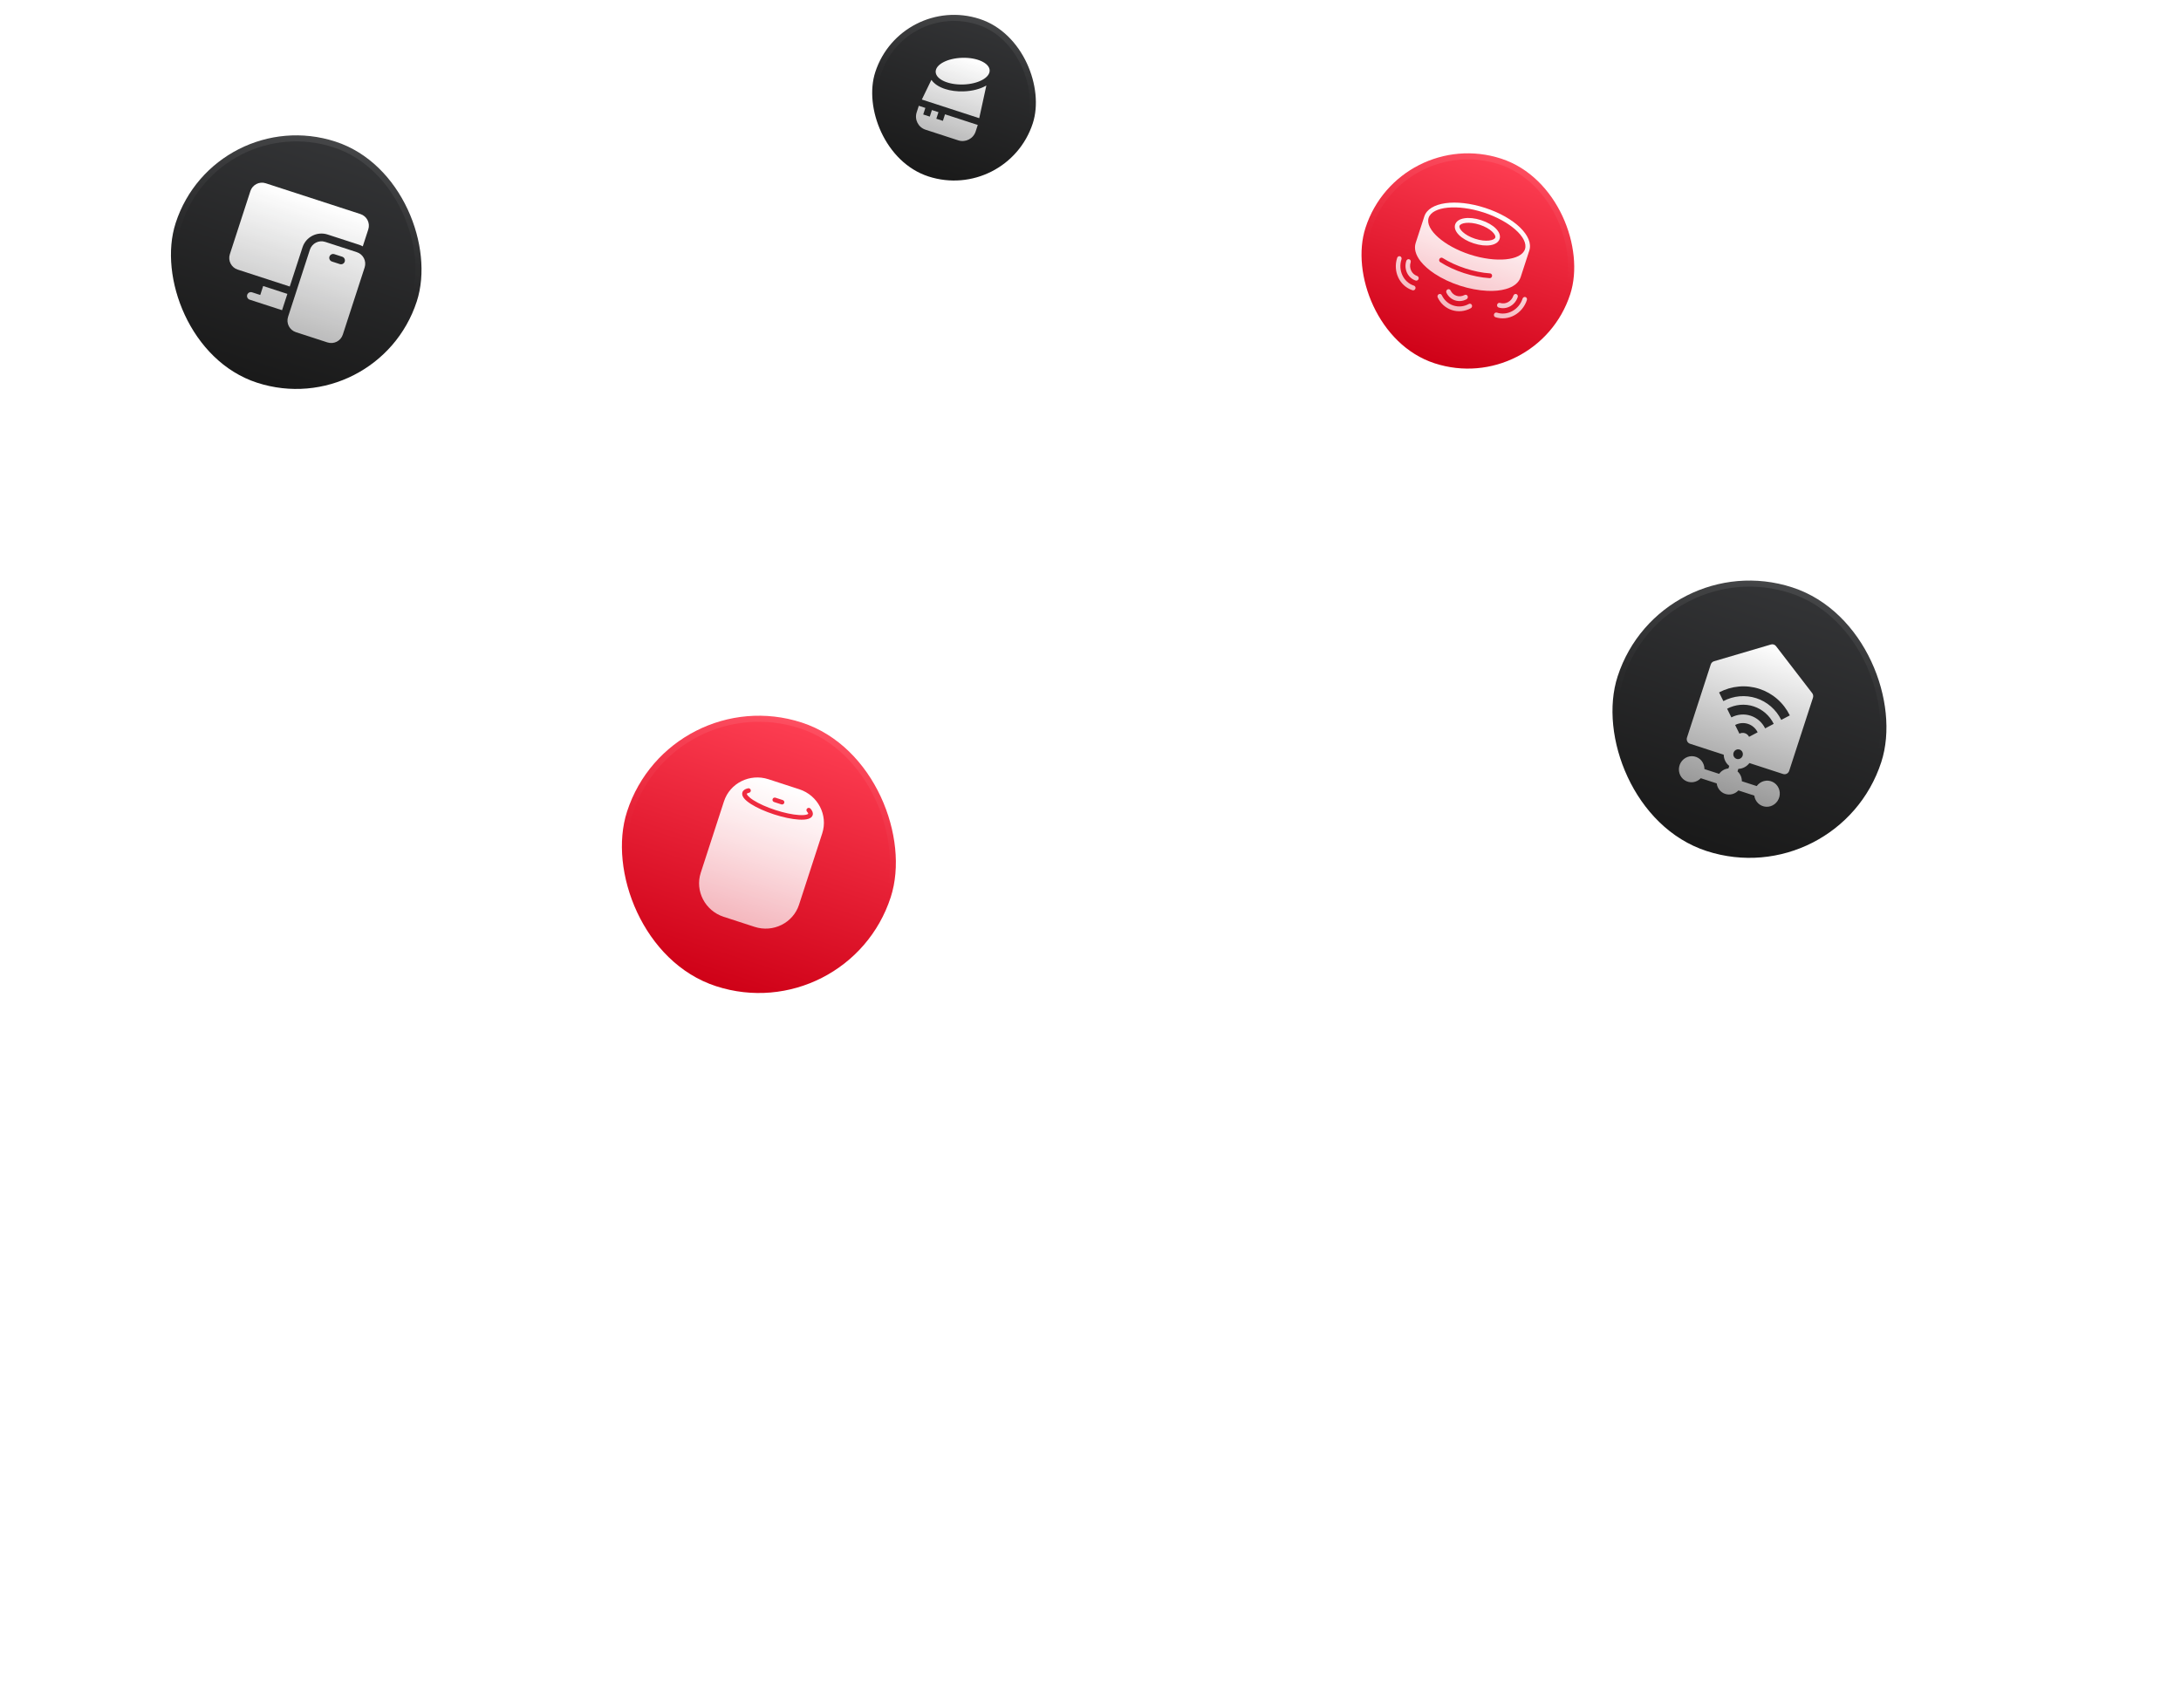
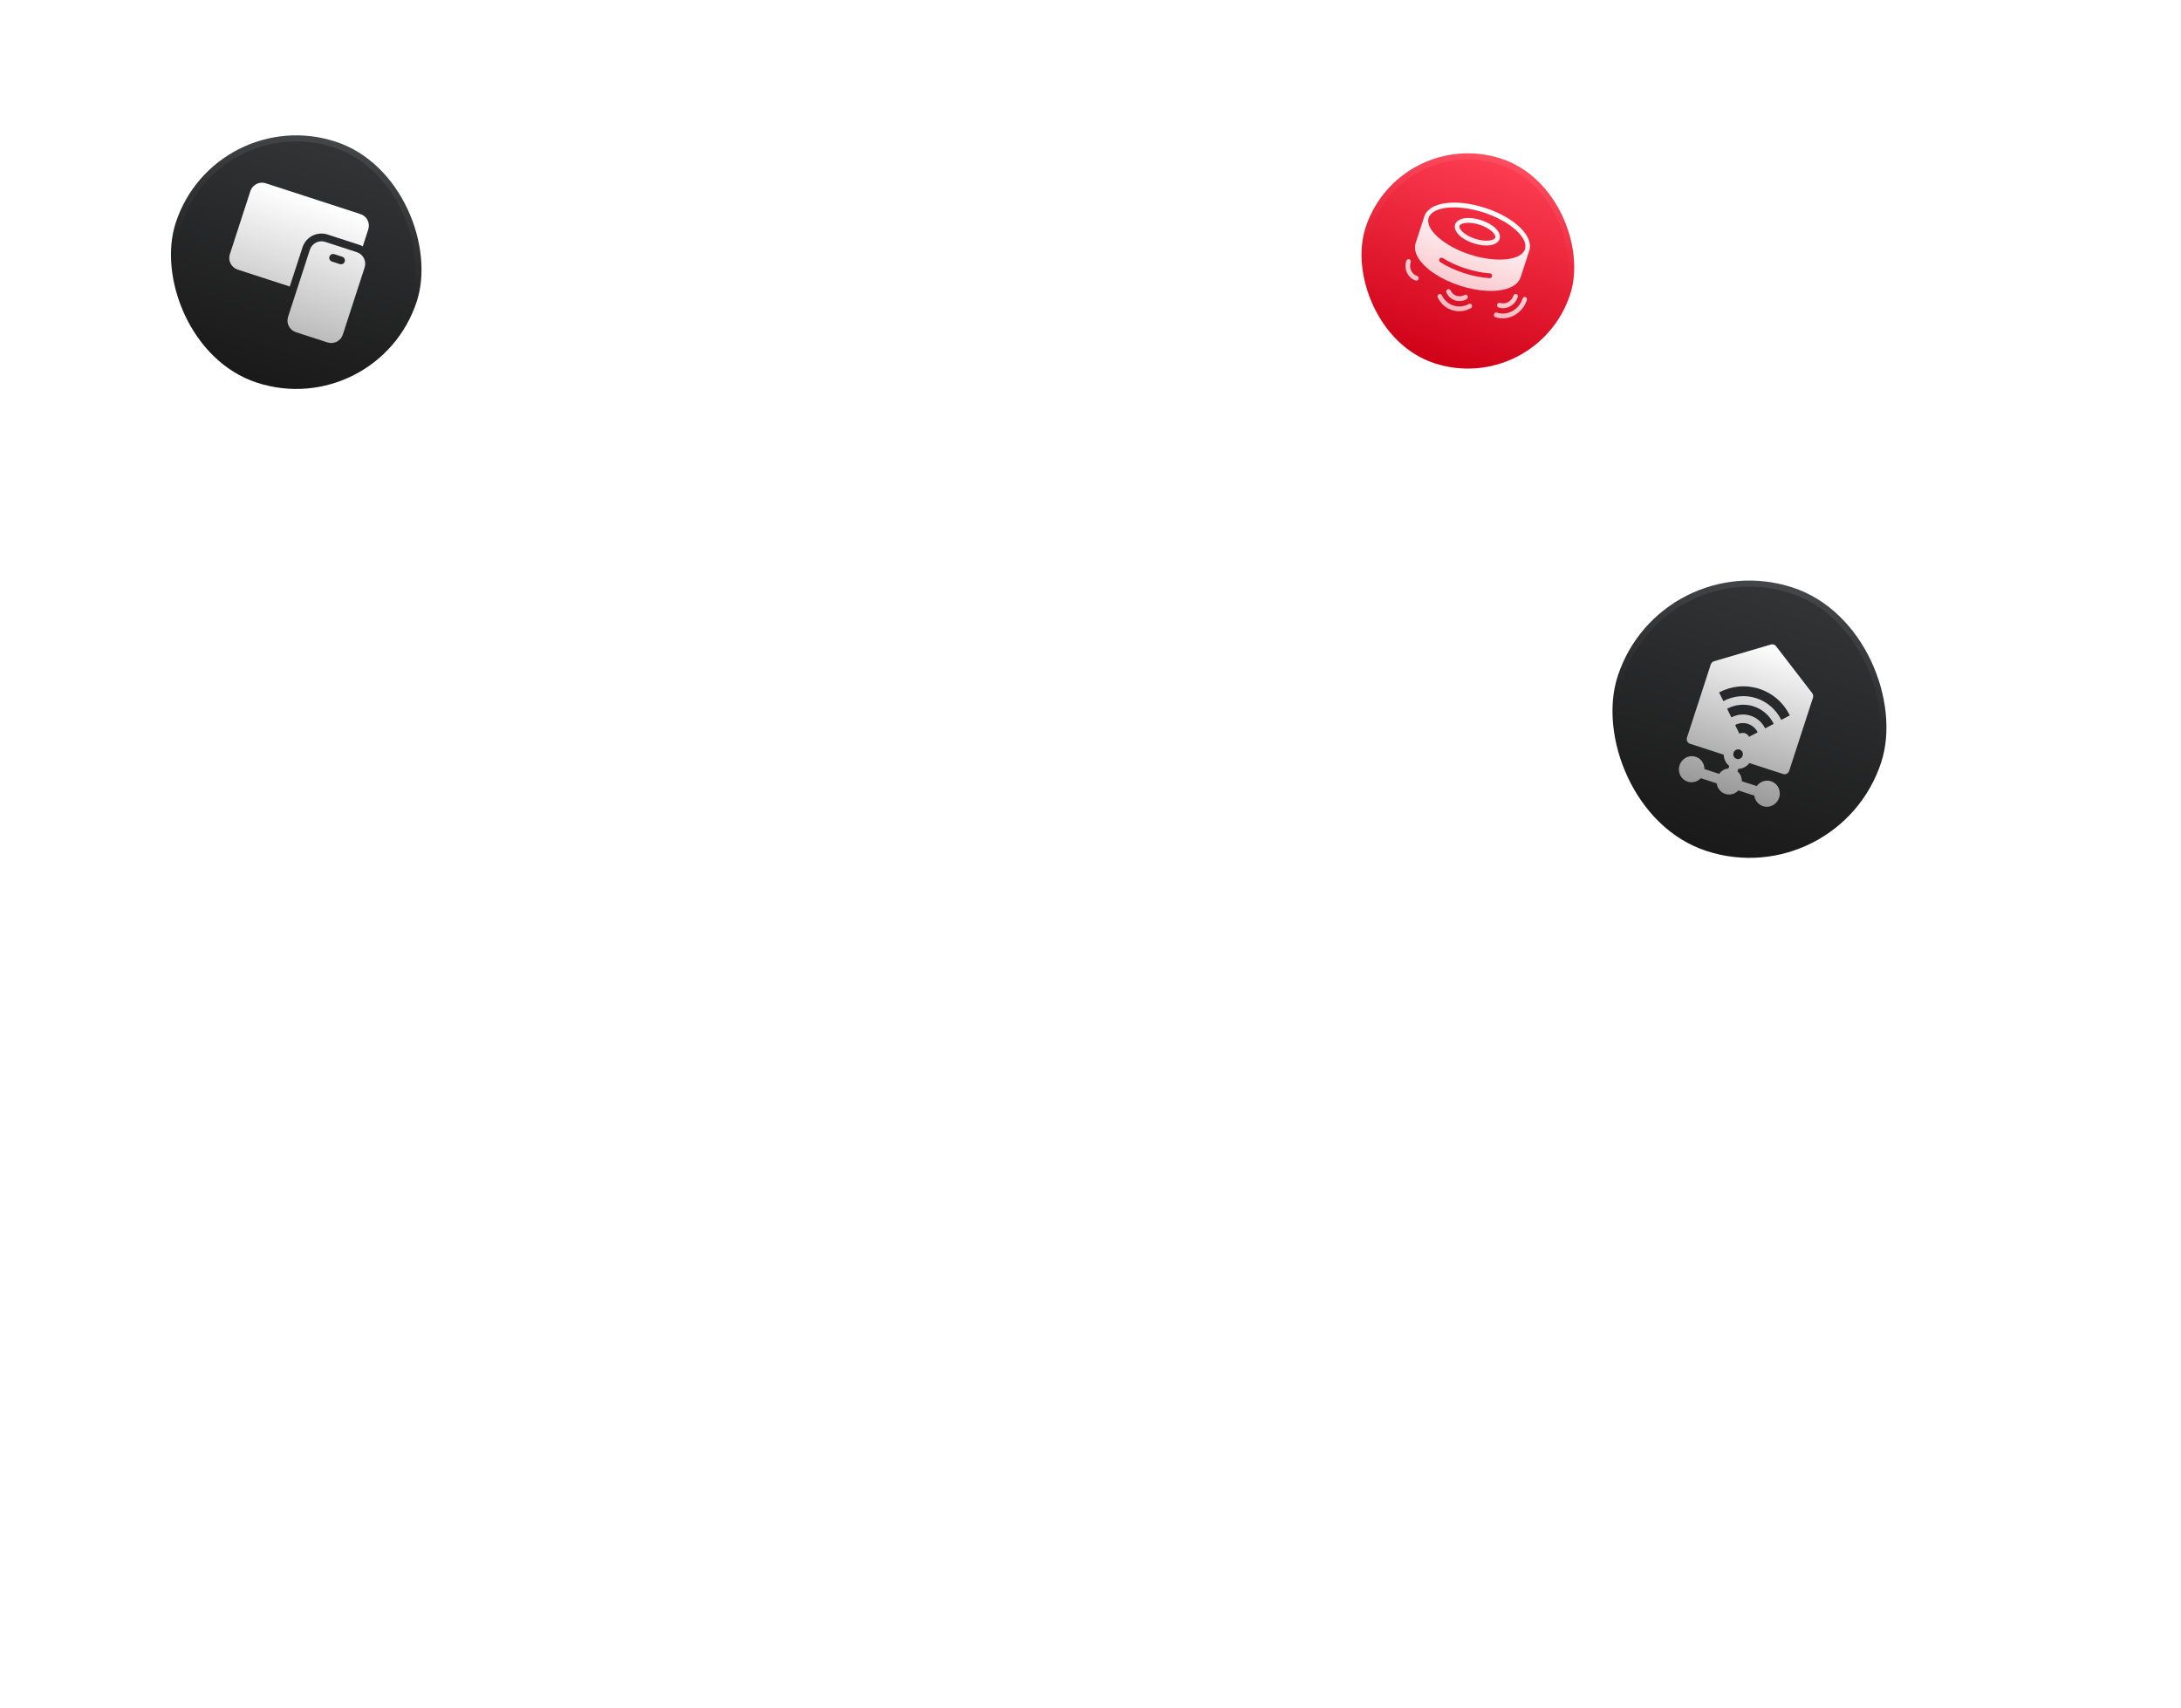
<svg xmlns="http://www.w3.org/2000/svg" width="360" height="282" viewBox="0 0 360 282" fill="none">
  <mask id="mask0_71_6340" style="mask-type:alpha" maskUnits="userSpaceOnUse" x="0" y="0" width="360" height="282">
    <rect width="359.651" height="281.069" fill="#0B0B0B" />
  </mask>
  <g mask="url(#mask0_71_6340)">
    <path opacity="0.5" d="M389.009 -14.135C390.968 -21.973 392.49 -29.934 393.564 -37.981L393.069 -38.048C394.134 -46.026 394.754 -54.088 394.915 -62.199L395.414 -62.189L395.414 -62.188C395.573 -70.238 395.279 -78.335 394.519 -86.445L394.022 -86.398C393.273 -94.38 392.071 -102.374 390.4 -110.346L390.887 -110.448C389.242 -118.296 387.144 -126.123 384.578 -133.896L384.104 -133.741C382.845 -137.555 381.473 -141.356 379.987 -145.141C378.501 -148.925 376.919 -152.645 375.246 -156.296L375.7 -156.503C372.291 -163.945 368.502 -171.109 364.368 -177.979L363.941 -177.723C359.741 -184.701 355.182 -191.377 350.3 -197.736L350.696 -198.039C345.735 -204.499 340.44 -210.633 334.845 -216.424L334.487 -216.076C328.851 -221.91 322.91 -227.396 316.701 -232.518L317.019 -232.903C310.757 -238.069 304.223 -242.866 297.454 -247.277L297.181 -246.859C290.405 -251.275 283.393 -255.303 276.182 -258.928L276.406 -259.374C269.171 -263.01 261.737 -266.241 254.141 -269.05L253.968 -268.584C246.4 -271.383 238.671 -273.762 230.819 -275.706L230.938 -276.19C223.097 -278.131 215.132 -279.637 207.082 -280.695L207.017 -280.2C199.038 -281.248 190.975 -281.853 182.863 -282L182.872 -282.499C174.823 -282.644 166.726 -282.339 158.617 -281.568L158.665 -281.072C150.685 -280.313 142.692 -279.102 134.721 -277.425L134.618 -277.912C126.771 -276.261 118.944 -274.159 111.171 -271.591L111.329 -271.118C107.515 -269.858 103.714 -268.485 99.929 -266.999C96.144 -265.513 92.425 -263.932 88.773 -262.26L88.566 -262.714C81.122 -259.306 73.957 -255.521 67.083 -251.391L67.34 -250.964C60.357 -246.77 53.676 -242.218 47.312 -237.344L47.009 -237.74C40.542 -232.787 34.401 -227.5 28.602 -221.917L28.949 -221.558C23.104 -215.93 17.608 -210 12.474 -203.803L12.089 -204.121C6.909 -197.868 2.099 -191.345 -2.327 -184.587L-1.909 -184.313C-6.341 -177.546 -10.385 -170.543 -14.026 -163.342L-14.471 -163.566C-18.125 -156.339 -21.375 -148.913 -24.202 -141.325L-23.734 -141.151C-26.551 -133.588 -28.949 -125.865 -30.91 -118.018L-31.394 -118.138C-33.353 -110.3 -34.877 -102.338 -35.95 -94.291L-35.454 -94.226C-36.518 -86.248 -37.139 -78.186 -37.299 -70.076L-37.8 -70.086C-37.959 -62.036 -37.665 -53.938 -36.904 -45.828L-36.407 -45.876C-35.658 -37.894 -34.455 -29.9 -32.784 -21.928L-33.273 -21.826C-31.627 -13.977 -29.529 -6.15 -26.963 1.623L-26.489 1.465C-25.387 4.803 -24.2 8.131 -22.924 11.446L-22.372 12.866C-20.886 16.65 -19.304 20.369 -17.631 24.021L-18.085 24.23C-14.676 31.672 -10.888 38.835 -6.753 45.705L-6.325 45.448C-2.126 52.427 2.433 59.103 7.316 65.461L6.919 65.766C11.88 72.226 17.175 78.359 22.769 84.15L22.77 84.149L23.129 83.802C28.765 89.636 34.706 95.121 40.914 100.243L40.596 100.629C46.859 105.795 53.392 110.593 60.161 115.004L60.433 114.584C67.21 119 74.222 123.029 81.433 126.654L81.209 127.101C88.444 130.737 95.878 133.968 103.474 136.777L103.647 136.309C111.215 139.108 118.944 141.488 126.797 143.431L126.677 143.917C134.518 145.858 142.482 147.364 150.533 148.422L150.598 147.926C158.577 148.974 166.64 149.579 174.752 149.726L174.742 150.226C182.792 150.371 190.889 150.066 198.998 149.295L198.95 148.798C206.931 148.039 214.923 146.828 222.894 145.151L222.997 145.639C230.844 143.988 238.67 141.886 246.444 139.318L246.287 138.843C250.1 137.583 253.902 136.211 257.686 134.725C261.471 133.238 265.19 131.658 268.842 129.986L269.049 130.441C276.493 127.033 283.658 123.248 290.532 119.118L290.276 118.69C297.258 114.495 303.939 109.944 310.303 105.07L310.606 105.467C317.073 100.514 323.213 95.227 329.013 89.644L328.667 89.283C334.511 83.656 340.008 77.726 345.141 71.529L345.526 71.848C350.705 65.595 355.516 59.072 359.942 52.314L359.524 52.039C363.956 45.271 368 38.268 371.641 31.067L372.086 31.293C375.74 24.066 378.99 16.64 381.817 9.052L381.349 8.876C384.167 1.314 386.564 -6.41 388.524 -14.257L389.009 -14.135Z" stroke="white" stroke-dasharray="25 25" />
    <circle opacity="0.5" cx="172.557" cy="172.557" r="172.057" transform="matrix(0.96 0.279 0.279 -0.96 -34.917 51.355)" stroke="white" stroke-opacity="0.7" stroke-dasharray="25 25" />
    <circle opacity="0.5" cx="128.425" cy="128.425" r="127.925" transform="matrix(0.967 0.255 0.255 -0.967 21.912 25.061)" stroke="white" stroke-opacity="0.5" stroke-dasharray="25 25" />
    <circle opacity="0.5" cx="84.293" cy="84.293" r="83.793" transform="matrix(-0.127 -0.992 -0.992 0.127 273.214 6.577)" stroke="white" stroke-opacity="0.25" stroke-dasharray="25 25" />
    <rect x="35.468" y="16.903" width="41.852" height="41.852" rx="20.926" transform="rotate(18.011 35.468 16.903)" fill="url(#paint0_linear_71_6340)" stroke="url(#paint1_linear_71_6340)" stroke-width="2" />
    <path d="M58.896 41.627L53.684 39.932C52.626 39.588 51.494 40.166 51.151 41.222L47.549 52.299C47.205 53.356 47.783 54.488 48.839 54.832L54.052 56.526C55.109 56.87 56.242 56.292 56.585 55.236L60.186 44.16C60.53 43.102 59.952 41.97 58.896 41.627ZM56.094 43.597L54.791 43.173C54.455 43.064 54.271 42.703 54.38 42.367C54.49 42.032 54.85 41.848 55.186 41.957L56.49 42.381C56.826 42.49 57.009 42.851 56.9 43.187C56.791 43.523 56.43 43.706 56.094 43.597Z" fill="url(#paint2_linear_71_6340)" />
-     <path d="M42.958 48.692L41.611 48.255C41.276 48.145 40.915 48.329 40.805 48.665C40.696 49.001 40.88 49.362 41.216 49.471L46.558 51.208L47.434 48.515L43.438 47.216L42.958 48.692L42.958 48.692Z" fill="url(#paint3_linear_71_6340)" />
    <path d="M59.292 40.41C59.5 40.477 59.696 40.565 59.881 40.667L60.79 37.871C61.132 36.818 60.554 35.681 59.5 35.339L43.862 30.254C42.808 29.911 41.671 30.49 41.329 31.544L37.939 41.969C37.596 43.023 38.175 44.16 39.229 44.502L47.829 47.299L49.934 40.826C50.495 39.101 52.354 38.154 54.079 38.715L59.292 40.41Z" fill="url(#paint4_linear_71_6340)" />
    <rect x="274.085" y="89.891" width="45.762" height="45.762" rx="22.881" transform="rotate(18.011 274.085 89.891)" fill="url(#paint5_linear_71_6340)" stroke="url(#paint6_linear_71_6340)" stroke-width="2" />
    <path d="M278.956 122.775L284.521 124.584C284.527 124.945 284.613 125.298 284.771 125.619C284.928 125.939 285.155 126.218 285.433 126.436L285.298 126.852C284.996 126.881 284.703 126.976 284.438 127.13C284.173 127.284 283.943 127.494 283.763 127.746L281.339 126.957C281.341 126.458 281.172 125.976 280.863 125.594C280.554 125.212 280.122 124.954 279.642 124.864C279.163 124.773 278.665 124.857 278.234 125.1C277.803 125.343 277.465 125.73 277.28 126.195C277.094 126.66 277.071 127.174 277.215 127.649C277.36 128.124 277.662 128.531 278.07 128.799C278.479 129.067 278.968 129.181 279.454 129.12C279.941 129.059 280.394 128.828 280.736 128.465L283.363 129.32C283.412 129.719 283.571 130.094 283.821 130.401C284.071 130.709 284.402 130.937 284.777 131.058C285.151 131.18 285.553 131.191 285.936 131.089C286.319 130.987 286.668 130.777 286.943 130.483L289.569 131.337C289.633 131.833 289.864 132.288 290.222 132.624C290.58 132.96 291.043 133.157 291.532 133.18C292.022 133.204 292.506 133.052 292.903 132.752C293.3 132.453 293.585 132.022 293.708 131.536C293.832 131.05 293.787 130.537 293.58 130.086C293.374 129.635 293.02 129.274 292.578 129.065C292.136 128.855 291.634 128.81 291.158 128.938C290.682 129.065 290.262 129.357 289.969 129.764L287.515 128.966C287.517 128.656 287.455 128.351 287.331 128.071C287.207 127.79 287.026 127.541 286.799 127.34L286.934 126.924C287.287 126.911 287.635 126.819 287.951 126.653C288.267 126.486 288.544 126.251 288.761 125.963L294.326 127.772C294.525 127.837 294.742 127.818 294.93 127.719C295.118 127.62 295.26 127.45 295.327 127.246L299.253 115.172C299.293 115.045 299.303 114.911 299.281 114.78C299.259 114.65 299.206 114.527 299.127 114.424L293.153 106.662C293.057 106.538 292.926 106.446 292.778 106.397C292.63 106.349 292.47 106.347 292.32 106.392L282.924 109.156C282.798 109.192 282.683 109.26 282.589 109.353C282.494 109.445 282.423 109.56 282.382 109.686L278.456 121.76C278.39 121.965 278.405 122.186 278.499 122.377C278.592 122.567 278.757 122.71 278.956 122.775ZM286.641 125.274C286.493 125.225 286.362 125.133 286.266 125.008C286.17 124.883 286.113 124.732 286.102 124.572C286.091 124.413 286.127 124.253 286.204 124.113C286.282 123.973 286.398 123.859 286.538 123.786C286.678 123.712 286.836 123.682 286.991 123.7C287.146 123.717 287.292 123.782 287.41 123.885C287.528 123.987 287.613 124.124 287.655 124.278C287.696 124.431 287.691 124.595 287.642 124.747C287.575 124.951 287.433 125.122 287.245 125.22C287.057 125.319 286.84 125.338 286.641 125.274ZM288.704 121.633C288.563 121.348 288.317 121.134 288.018 121.037C287.72 120.94 287.394 120.968 287.113 121.116L286.406 119.681C286.731 119.509 287.085 119.405 287.448 119.373C287.811 119.341 288.175 119.382 288.52 119.495C288.865 119.607 289.184 119.787 289.458 120.027C289.733 120.266 289.958 120.559 290.121 120.888L288.704 121.633ZM291.357 120.238C291.113 119.743 290.776 119.304 290.364 118.945C289.952 118.585 289.474 118.314 288.956 118.146C288.439 117.977 287.892 117.916 287.348 117.964C286.804 118.012 286.272 118.169 285.784 118.426L285.081 116.992C285.754 116.637 286.488 116.421 287.239 116.355C287.99 116.288 288.745 116.374 289.459 116.606C290.173 116.838 290.834 117.213 291.402 117.708C291.971 118.204 292.437 118.81 292.773 119.493L291.357 120.238ZM295.431 118.095L294.014 118.84C293.597 117.992 293.018 117.239 292.312 116.624C291.606 116.009 290.785 115.544 289.898 115.255C289.011 114.967 288.074 114.861 287.141 114.943C286.208 115.025 285.297 115.294 284.461 115.734L283.753 114.299C284.776 113.76 285.889 113.432 287.03 113.331C288.17 113.231 289.315 113.36 290.4 113.713C291.484 114.066 292.487 114.634 293.35 115.386C294.213 116.138 294.92 117.059 295.431 118.095Z" fill="url(#paint7_linear_71_6340)" />
-     <rect x="148.702" y="-1.101" width="27.34" height="27.34" rx="13.67" transform="rotate(18.011 148.702 -1.101)" fill="url(#paint8_linear_71_6340)" stroke="url(#paint9_linear_71_6340)" stroke-width="2" />
-     <path d="M163.354 11.611C163.306 10.395 161.274 9.468 158.813 9.543C156.352 9.617 154.397 10.664 154.444 11.881C154.492 13.097 156.526 14.023 158.986 13.949C161.446 13.874 163.402 12.828 163.354 11.611Z" fill="url(#paint10_linear_71_6340)" />
+     <path d="M163.354 11.611C156.352 9.617 154.397 10.664 154.444 11.881C154.492 13.097 156.526 14.023 158.986 13.949C161.446 13.874 163.402 12.828 163.354 11.611Z" fill="url(#paint10_linear_71_6340)" />
    <path d="M161.635 19.511L162.809 14.116C161.826 14.689 160.493 15.041 159.02 15.085C157.942 15.118 156.897 14.981 155.999 14.689C154.955 14.35 154.18 13.825 153.737 13.182L152.16 16.431L161.635 19.511Z" fill="url(#paint11_linear_71_6340)" />
    <path d="M155.633 19.951L154.552 19.6L154.904 18.518L153.822 18.167L153.47 19.248L152.389 18.897L152.741 17.815L151.659 17.463L151.308 18.544C150.919 19.739 151.573 21.023 152.767 21.411L158.174 23.169C159.368 23.557 160.652 22.904 161.041 21.71L161.392 20.628L155.985 18.87L155.633 19.951Z" fill="url(#paint12_linear_71_6340)" />
    <rect x="230.89" y="20.692" width="35.528" height="35.528" rx="17.764" transform="rotate(18.011 230.89 20.692)" fill="url(#paint13_linear_71_6340)" stroke="url(#paint14_linear_71_6340)" stroke-width="2" />
    <path d="M243.236 40.169C245.328 40.849 247.173 40.538 247.528 39.447C247.883 38.355 246.572 37.022 244.48 36.342C242.389 35.662 240.544 35.973 240.19 37.061C239.836 38.149 241.145 39.489 243.236 40.169ZM244.235 37.098C246.037 37.684 246.967 38.742 246.814 39.214C246.66 39.687 245.284 39.999 243.482 39.413C241.68 38.827 240.75 37.765 240.904 37.293C241.057 36.821 242.432 36.512 244.235 37.098Z" fill="url(#paint15_linear_71_6340)" />
    <path d="M234.497 43.15C235.048 43.847 235.844 44.553 236.803 45.186C237.998 45.975 239.438 46.657 240.965 47.153C242.493 47.65 244.058 47.946 245.489 48.01C246.656 48.064 247.686 47.964 248.552 47.716C249.855 47.35 250.705 46.665 251.005 45.744L252.429 41.362C253.2 38.993 249.996 35.897 245.139 34.318C240.281 32.738 235.869 33.359 235.099 35.727L233.674 40.109C233.375 41.031 233.66 42.084 234.497 43.15ZM245.874 45.917C244.528 45.831 243.064 45.542 241.64 45.08C240.216 44.617 238.861 43.988 237.722 43.267C237.544 43.159 237.493 42.917 237.606 42.728C237.718 42.539 237.952 42.477 238.128 42.589C240.307 43.97 243.371 44.962 245.944 45.13C246.153 45.144 246.305 45.331 246.285 45.55C246.265 45.769 246.081 45.935 245.874 45.917ZM244.893 35.073C249.204 36.475 252.327 39.249 251.716 41.13C251.104 43.011 246.946 43.422 242.634 42.02C238.323 40.618 235.2 37.844 235.813 35.959C236.426 34.074 240.582 33.671 244.893 35.073Z" fill="url(#paint16_linear_71_6340)" />
    <path d="M249.803 48.806C249.493 49.761 248.507 50.299 247.605 50.006C247.408 49.941 247.193 50.059 247.126 50.267C247.058 50.476 247.162 50.697 247.36 50.761C248.655 51.182 250.071 50.409 250.517 49.038C250.585 48.83 250.48 48.609 250.283 48.545C250.086 48.481 249.871 48.598 249.803 48.806Z" fill="url(#paint17_linear_71_6340)" />
    <path d="M251.797 49.037C251.599 48.973 251.385 49.09 251.317 49.299C250.719 51.136 248.821 52.172 247.084 51.608C246.887 51.544 246.673 51.661 246.605 51.869C246.537 52.078 246.642 52.299 246.839 52.363C248.969 53.056 251.298 51.785 252.031 49.531C252.098 49.322 251.994 49.101 251.797 49.037Z" fill="url(#paint18_linear_71_6340)" />
    <path d="M242.072 49.398C242.26 49.296 242.337 49.057 242.246 48.864C242.154 48.671 241.929 48.598 241.741 48.7C240.884 49.167 239.847 48.83 239.428 47.948C239.337 47.755 239.111 47.682 238.924 47.784C238.736 47.886 238.659 48.125 238.75 48.318C239.05 48.952 239.573 49.39 240.175 49.585C240.776 49.781 241.456 49.734 242.072 49.398Z" fill="url(#paint19_linear_71_6340)" />
    <path d="M237.485 48.569C237.298 48.671 237.22 48.91 237.311 49.103C237.79 50.112 238.622 50.853 239.653 51.188C240.685 51.524 241.793 51.414 242.774 50.879C242.961 50.777 243.039 50.538 242.948 50.345C242.856 50.152 242.63 50.078 242.443 50.181C241.644 50.617 240.74 50.706 239.899 50.433C239.058 50.159 238.38 49.556 237.99 48.733C237.898 48.54 237.673 48.467 237.485 48.569Z" fill="url(#paint20_linear_71_6340)" />
    <path d="M233.672 46.311C233.869 46.375 234.084 46.258 234.151 46.049C234.219 45.84 234.115 45.619 233.917 45.555C233.016 45.262 232.535 44.247 232.845 43.293C232.913 43.084 232.808 42.863 232.611 42.799C232.414 42.735 232.199 42.852 232.131 43.061C231.685 44.431 232.377 45.89 233.672 46.311Z" fill="url(#paint21_linear_71_6340)" />
-     <path d="M233.151 47.913C233.348 47.977 233.563 47.859 233.631 47.651C233.698 47.443 233.594 47.221 233.397 47.157C231.66 46.593 230.734 44.638 231.331 42.8C231.399 42.592 231.295 42.371 231.097 42.307C230.9 42.243 230.685 42.36 230.618 42.569C229.885 44.823 231.021 47.22 233.151 47.913Z" fill="url(#paint22_linear_71_6340)" />
-     <rect x="110.579" y="112.201" width="45.762" height="45.762" rx="22.881" transform="rotate(18.011 110.579 112.201)" fill="url(#paint23_linear_71_6340)" stroke="url(#paint24_linear_71_6340)" stroke-width="2" />
    <path d="M131.941 130.293L126.832 128.631C123.768 127.635 120.479 129.275 119.499 132.288L115.668 144.072C114.688 147.085 116.384 150.346 119.447 151.342L124.557 153.003C127.621 154 130.91 152.359 131.89 149.347L135.721 137.562C136.701 134.55 135.005 131.289 131.941 130.293ZM128.002 131.68L129.202 132.07C129.403 132.135 129.513 132.348 129.449 132.545C129.385 132.743 129.17 132.85 128.969 132.785L127.77 132.395C127.569 132.329 127.458 132.116 127.522 131.919C127.586 131.721 127.801 131.614 128.002 131.68ZM131.84 135.296C130.696 135.225 129.25 134.92 127.768 134.438C126.287 133.956 124.938 133.352 123.971 132.738C122.838 132.018 122.357 131.365 122.541 130.798C122.649 130.466 122.96 130.242 123.466 130.133C123.672 130.089 123.876 130.218 123.923 130.421C123.97 130.624 123.841 130.825 123.636 130.869C123.355 130.93 123.275 131.015 123.268 131.034C123.249 131.094 123.385 131.474 124.379 132.106C125.293 132.687 126.579 133.261 128.001 133.723C129.422 134.185 130.8 134.477 131.881 134.545C133.057 134.619 133.391 134.392 133.41 134.332C133.416 134.312 133.401 134.196 133.21 133.982C133.069 133.825 133.083 133.588 133.241 133.451C133.398 133.314 133.64 133.33 133.78 133.487C134.125 133.872 134.245 134.236 134.137 134.568C133.953 135.135 133.18 135.38 131.84 135.296Z" fill="url(#paint25_linear_71_6340)" />
    <g filter="url(#filter0_f_71_6340)">
-       <rect x="-54" y="-60" width="149" height="60" fill="white" fill-opacity="0.53" />
-     </g>
+       </g>
    <g filter="url(#filter1_f_71_6340)">
      <rect x="399" y="296" width="150" height="61" fill="white" fill-opacity="0.53" />
    </g>
  </g>
  <defs>
    <filter id="filter0_f_71_6340" x="-332" y="-338" width="705" height="616" filterUnits="userSpaceOnUse" color-interpolation-filters="sRGB">
      <feFlood flood-opacity="0" result="BackgroundImageFix" />
      <feBlend mode="normal" in="SourceGraphic" in2="BackgroundImageFix" result="shape" />
      <feGaussianBlur stdDeviation="139" result="effect1_foregroundBlur_71_6340" />
    </filter>
    <filter id="filter1_f_71_6340" x="121" y="18" width="706" height="617" filterUnits="userSpaceOnUse" color-interpolation-filters="sRGB">
      <feFlood flood-opacity="0" result="BackgroundImageFix" />
      <feBlend mode="normal" in="SourceGraphic" in2="BackgroundImageFix" result="shape" />
      <feGaussianBlur stdDeviation="139" result="effect1_foregroundBlur_71_6340" />
    </filter>
    <linearGradient id="paint0_linear_71_6340" x1="56.752" y1="15.643" x2="56.752" y2="59.495" gradientUnits="userSpaceOnUse">
      <stop stop-color="#343537" />
      <stop offset="1" stop-color="#191919" />
    </linearGradient>
    <linearGradient id="paint1_linear_71_6340" x1="56.752" y1="15.643" x2="59.314" y2="38.237" gradientUnits="userSpaceOnUse">
      <stop stop-color="white" stop-opacity="0.09" />
      <stop offset="1" stop-color="white" stop-opacity="0" />
    </linearGradient>
    <linearGradient id="paint2_linear_71_6340" x1="52.332" y1="33.008" x2="45.581" y2="53.772" gradientUnits="userSpaceOnUse">
      <stop stop-color="white" />
      <stop offset="1" stop-color="white" stop-opacity="0.7" />
    </linearGradient>
    <linearGradient id="paint3_linear_71_6340" x1="52.332" y1="33.008" x2="45.581" y2="53.772" gradientUnits="userSpaceOnUse">
      <stop stop-color="white" />
      <stop offset="1" stop-color="white" stop-opacity="0.7" />
    </linearGradient>
    <linearGradient id="paint4_linear_71_6340" x1="52.332" y1="33.008" x2="45.581" y2="53.772" gradientUnits="userSpaceOnUse">
      <stop stop-color="white" />
      <stop offset="1" stop-color="white" stop-opacity="0.7" />
    </linearGradient>
    <linearGradient id="paint5_linear_71_6340" x1="297.324" y1="88.631" x2="297.324" y2="136.394" gradientUnits="userSpaceOnUse">
      <stop stop-color="#343537" />
      <stop offset="1" stop-color="#191919" />
    </linearGradient>
    <linearGradient id="paint6_linear_71_6340" x1="297.324" y1="88.631" x2="300.115" y2="113.24" gradientUnits="userSpaceOnUse">
      <stop stop-color="white" stop-opacity="0.09" />
      <stop offset="1" stop-color="white" stop-opacity="0" />
    </linearGradient>
    <linearGradient id="paint7_linear_71_6340" x1="292.778" y1="106.397" x2="284.761" y2="131.055" gradientUnits="userSpaceOnUse">
      <stop stop-color="white" />
      <stop offset="1" stop-color="#999999" />
    </linearGradient>
    <linearGradient id="paint8_linear_71_6340" x1="162.73" y1="-2.361" x2="162.73" y2="26.979" gradientUnits="userSpaceOnUse">
      <stop stop-color="#343537" />
      <stop offset="1" stop-color="#191919" />
    </linearGradient>
    <linearGradient id="paint9_linear_71_6340" x1="162.73" y1="-2.361" x2="164.444" y2="12.756" gradientUnits="userSpaceOnUse">
      <stop stop-color="white" stop-opacity="0.09" />
      <stop offset="1" stop-color="white" stop-opacity="0" />
    </linearGradient>
    <linearGradient id="paint10_linear_71_6340" x1="159.69" y1="9.313" x2="155.471" y2="22.29" gradientUnits="userSpaceOnUse">
      <stop stop-color="white" />
      <stop offset="1" stop-color="white" stop-opacity="0.7" />
    </linearGradient>
    <linearGradient id="paint11_linear_71_6340" x1="159.69" y1="9.313" x2="155.471" y2="22.29" gradientUnits="userSpaceOnUse">
      <stop stop-color="white" />
      <stop offset="1" stop-color="white" stop-opacity="0.7" />
    </linearGradient>
    <linearGradient id="paint12_linear_71_6340" x1="159.69" y1="9.313" x2="155.471" y2="22.29" gradientUnits="userSpaceOnUse">
      <stop stop-color="white" />
      <stop offset="1" stop-color="white" stop-opacity="0.7" />
    </linearGradient>
    <linearGradient id="paint13_linear_71_6340" x1="249.012" y1="19.431" x2="249.012" y2="56.959" gradientUnits="userSpaceOnUse">
      <stop stop-color="#FF4054" />
      <stop offset="1" stop-color="#CE0016" />
    </linearGradient>
    <linearGradient id="paint14_linear_71_6340" x1="249.012" y1="19.431" x2="251.205" y2="38.767" gradientUnits="userSpaceOnUse">
      <stop stop-color="white" stop-opacity="0.09" />
      <stop offset="1" stop-color="white" stop-opacity="0" />
    </linearGradient>
    <linearGradient id="paint15_linear_71_6340" x1="245.139" y1="34.318" x2="239.653" y2="51.188" gradientUnits="userSpaceOnUse">
      <stop stop-color="white" />
      <stop offset="1" stop-color="white" stop-opacity="0.7" />
    </linearGradient>
    <linearGradient id="paint16_linear_71_6340" x1="245.139" y1="34.318" x2="239.653" y2="51.188" gradientUnits="userSpaceOnUse">
      <stop stop-color="white" />
      <stop offset="1" stop-color="white" stop-opacity="0.7" />
    </linearGradient>
    <linearGradient id="paint17_linear_71_6340" x1="245.139" y1="34.318" x2="239.653" y2="51.188" gradientUnits="userSpaceOnUse">
      <stop stop-color="white" />
      <stop offset="1" stop-color="white" stop-opacity="0.7" />
    </linearGradient>
    <linearGradient id="paint18_linear_71_6340" x1="245.139" y1="34.318" x2="239.653" y2="51.188" gradientUnits="userSpaceOnUse">
      <stop stop-color="white" />
      <stop offset="1" stop-color="white" stop-opacity="0.7" />
    </linearGradient>
    <linearGradient id="paint19_linear_71_6340" x1="245.139" y1="34.318" x2="239.653" y2="51.188" gradientUnits="userSpaceOnUse">
      <stop stop-color="white" />
      <stop offset="1" stop-color="white" stop-opacity="0.7" />
    </linearGradient>
    <linearGradient id="paint20_linear_71_6340" x1="245.139" y1="34.318" x2="239.653" y2="51.188" gradientUnits="userSpaceOnUse">
      <stop stop-color="white" />
      <stop offset="1" stop-color="white" stop-opacity="0.7" />
    </linearGradient>
    <linearGradient id="paint21_linear_71_6340" x1="245.139" y1="34.318" x2="239.653" y2="51.188" gradientUnits="userSpaceOnUse">
      <stop stop-color="white" />
      <stop offset="1" stop-color="white" stop-opacity="0.7" />
    </linearGradient>
    <linearGradient id="paint22_linear_71_6340" x1="245.139" y1="34.318" x2="239.653" y2="51.188" gradientUnits="userSpaceOnUse">
      <stop stop-color="white" />
      <stop offset="1" stop-color="white" stop-opacity="0.7" />
    </linearGradient>
    <linearGradient id="paint23_linear_71_6340" x1="133.819" y1="110.941" x2="133.819" y2="158.703" gradientUnits="userSpaceOnUse">
      <stop stop-color="#FF4054" />
      <stop offset="1" stop-color="#CE0016" />
    </linearGradient>
    <linearGradient id="paint24_linear_71_6340" x1="133.819" y1="110.941" x2="136.61" y2="135.55" gradientUnits="userSpaceOnUse">
      <stop stop-color="white" stop-opacity="0.09" />
      <stop offset="1" stop-color="white" stop-opacity="0" />
    </linearGradient>
    <linearGradient id="paint25_linear_71_6340" x1="129.386" y1="129.462" x2="122.002" y2="152.173" gradientUnits="userSpaceOnUse">
      <stop stop-color="white" />
      <stop offset="1" stop-color="white" stop-opacity="0.7" />
    </linearGradient>
  </defs>
</svg>